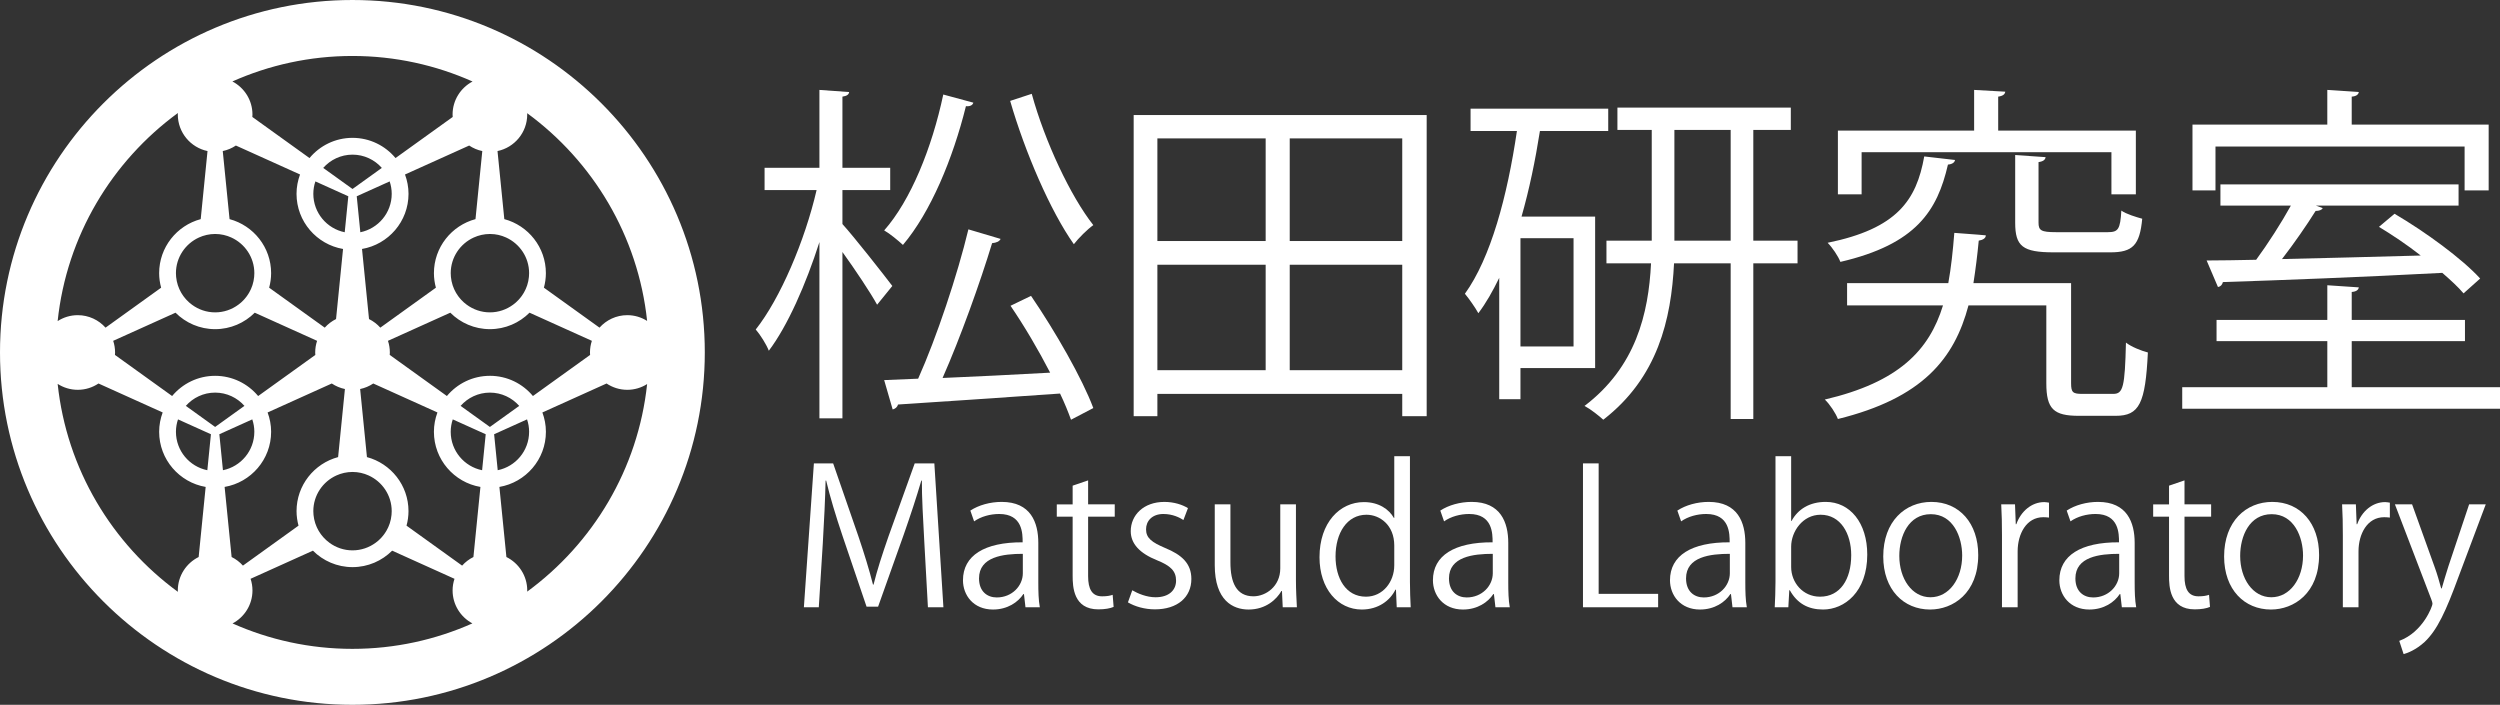
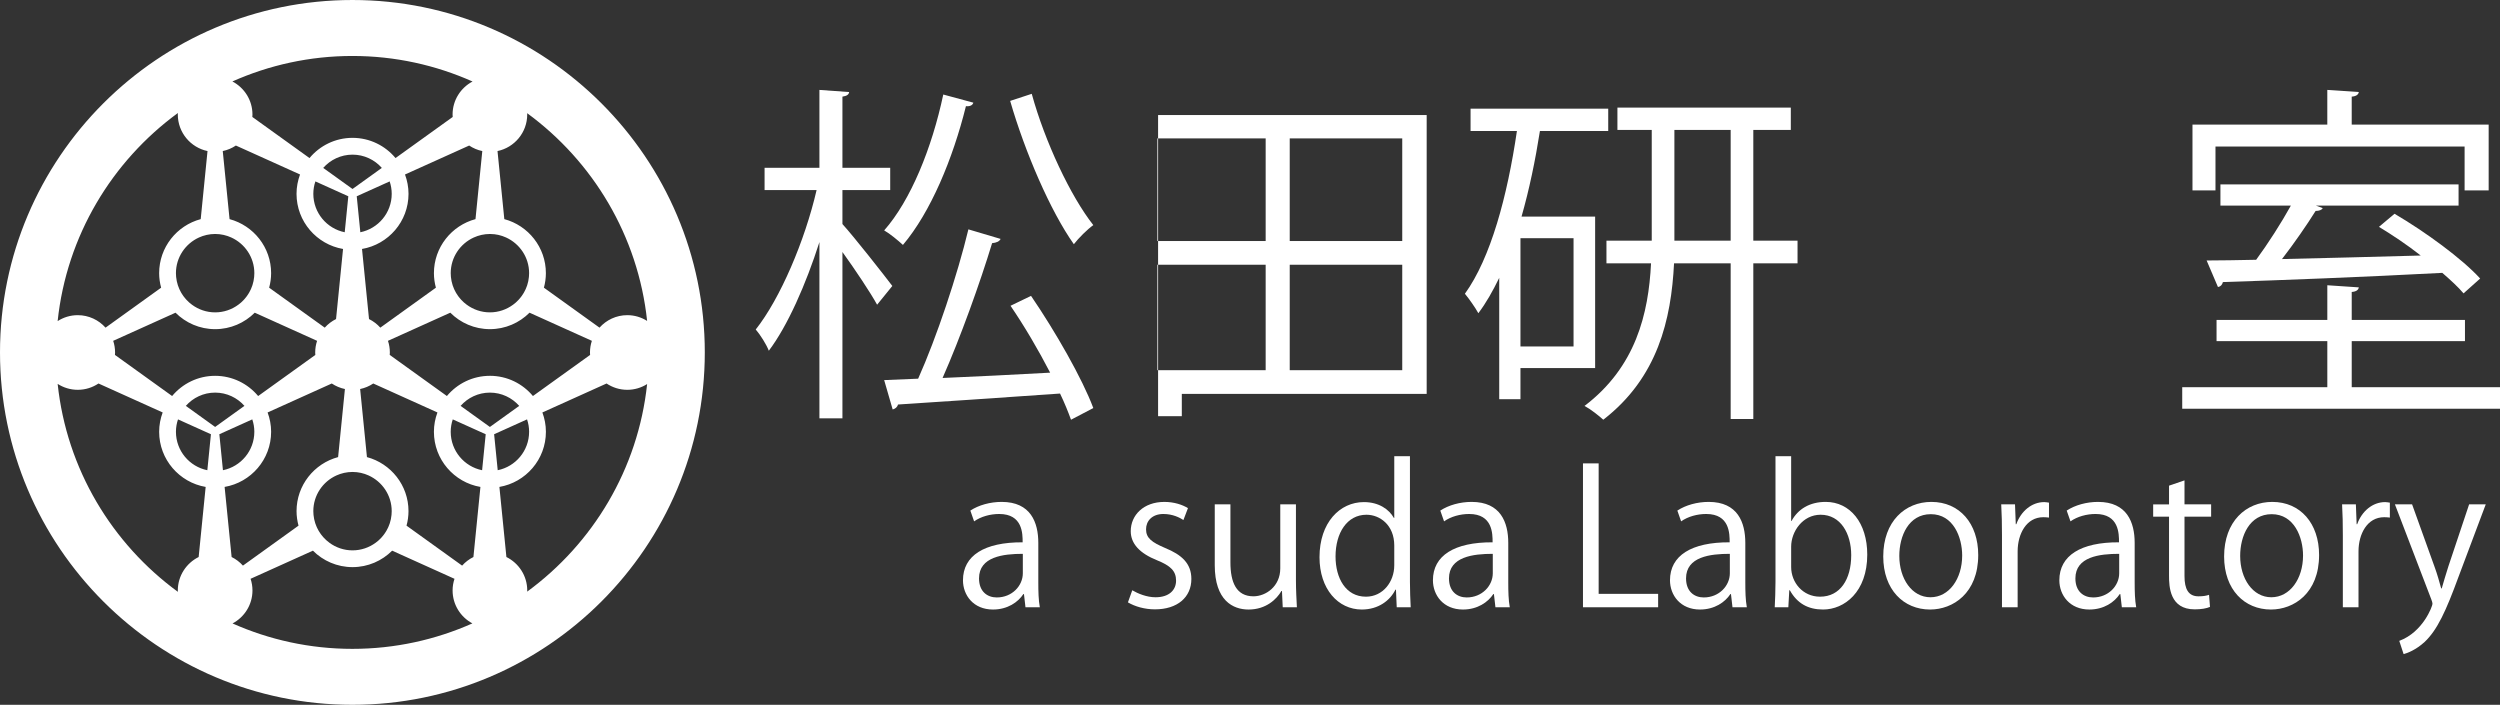
<svg xmlns="http://www.w3.org/2000/svg" id="_レイヤー_2" width="105mm" height="29.602mm" viewBox="0 0 297.638 83.91">
  <rect x="0" y="0" width="297.638" height="83.91" fill="#333333" stroke="none" />
  <defs>
    <style>.cls-1{fill:#fff;}</style>
  </defs>
  <g id="logo">
    <path class="cls-1" d="m41.955,0C18.821,0,0,18.821,0,41.955s18.821,41.955,41.955,41.955,41.955-18.821,41.955-41.955S65.089,0,41.955,0Zm21.038,51.408c0,2.255-1.608,4.141-3.737,4.573l-.428-4.284,3.921-1.769c.156.466.245.963.245,1.48Zm-41.802-1.48l3.921,1.77-.428,4.284c-2.13-.432-3.737-2.318-3.737-4.573,0-.518.088-1.014.245-1.48Zm-7.716-9.352l7.422-3.349c1.207,1.21,2.876,1.96,4.716,1.96s3.509-.75,4.716-1.96l7.422,3.35c-.144.437-.225.903-.225,1.388,0,.098.008.194.015.291l-6.807,4.893c-1.224-1.468-3.064-2.406-5.121-2.406s-3.897.937-5.121,2.405l-6.806-4.893c.006-.097.015-.193.015-.291,0-.485-.081-.951-.225-1.388Zm8.436-5.225c-.03-.04-.061-.08-.09-.121-.064-.089-.123-.18-.181-.274-.027-.043-.054-.086-.079-.13-.056-.098-.107-.199-.155-.301-.02-.043-.042-.084-.061-.127-.051-.116-.096-.235-.138-.355-.011-.032-.024-.062-.035-.094-.101-.315-.171-.644-.203-.984h0c-.014-.147-.023-.295-.023-.445,0-1.888,1.129-3.515,2.746-4.248.132-.06.267-.113.405-.161.015-.005.029-.011.045-.016.134-.045.272-.082.412-.115.022-.005.043-.012.066-.017.132-.029.266-.05.402-.067.031-.004.061-.011.092-.014.164-.018.331-.028.5-.028.001,0,.002 0.0.002 0.0.168,0,.334.01.497.028.032.003.062.01.094.014.134.017.268.038.398.067.024.005.047.013.071.018.138.033.273.069.406.114.017.006.033.012.05.018.136.047.269.1.4.159,1.618.734,2.748,2.36,2.748,4.249,0,.152-.009.301-.023.449-.032.337-.101.663-.202.976-.013.041-.03.08-.044.12-.039.111-.08.221-.127.328-.022.05-.047.097-.07.145-.046.095-.093.19-.146.282-.028.049-.058.097-.088.145-.054.088-.111.175-.171.259-.032.045-.066.089-.099.133-.065.084-.132.166-.202.246-.034.038-.068.076-.103.113-.077.082-.158.161-.241.237-.033.03-.065.06-.098.089-.093.081-.19.157-.29.231-.774.572-1.728.914-2.763.914-1.031,0-1.981-.34-2.754-.908-.104-.076-.205-.156-.301-.24-.03-.026-.059-.053-.088-.08-.087-.079-.171-.162-.252-.248-.032-.034-.063-.068-.094-.103-.074-.083-.145-.169-.212-.258Zm36.915-7.47c.032.003.062.01.093.014.135.018.269.038.4.067.024.005.046.013.07.018.138.033.274.07.407.114.016.005.032.012.048.018.136.047.27.1.401.159,1.618.734,2.748,2.36,2.748,4.249,0,.151-.009.3-.023.448-.032.338-.101.665-.202.978-.012.038-.028.075-.042.113-.04.114-.082.226-.13.335-.021.048-.045.094-.068.141-.047.097-.095.193-.148.286-.027.048-.057.094-.086.141-.055.089-.112.177-.173.263-.031.044-.064.087-.097.13-.066.085-.134.168-.205.249-.033.037-.066.074-.101.111-.078.083-.16.163-.244.24-.032.029-.063.058-.095.087-.094.082-.192.159-.293.233-.774.571-1.727.913-2.76.913-1.032,0-1.983-.341-2.756-.909-.103-.075-.203-.154-.299-.238-.031-.027-.06-.055-.09-.082-.086-.079-.169-.16-.249-.245-.033-.035-.064-.07-.096-.105-.073-.083-.143-.168-.21-.255-.031-.041-.062-.081-.092-.123-.063-.088-.122-.178-.179-.271-.027-.044-.055-.088-.081-.133-.055-.096-.105-.196-.153-.296-.021-.044-.044-.086-.063-.131-.05-.114-.095-.232-.136-.35-.011-.033-.025-.065-.036-.098-.101-.314-.171-.643-.203-.983-.014-.147-.023-.295-.023-.446,0-1.888,1.129-3.515,2.747-4.249.132-.06.267-.113.404-.16.015-.005.03-.011.045-.017.134-.045.272-.082.411-.115.022-.005.044-.012.067-.017.131-.029.266-.05.401-.067.031-.004.061-.011.092-.014.164-.018.331-.028.5-.028 0,0,.001,0,.001,0,.169,0,.335.01.498.028Zm-2.969-10.556c.466.313.995.54,1.562.658l-.81,8.104c-2.844.76-4.948,3.352-4.948,6.433,0,.599.087,1.177.235,1.729l-6.618,4.758c-.378-.422-.833-.77-1.345-1.024l-.834-8.344c3.139-.539,5.537-3.272,5.537-6.562,0-.81-.153-1.584-.419-2.304l7.641-3.448Zm-9.221,5.752c0,2.255-1.608,4.141-3.737,4.573l-.428-4.284,3.921-1.769c.156.466.244.962.244,1.48Zm-4.667-.579l-3.49-2.509c.856-.966,2.101-1.579,3.49-1.579s2.635.613,3.49,1.579l-3.49,2.509Zm-.501.868l-.428,4.284c-2.13-.432-3.737-2.318-3.737-4.573,0-.518.088-1.014.245-1.48l3.921,1.77Zm-.627,6.273l-.834,8.344c-.512.254-.968.602-1.345,1.024l-6.619-4.758c.149-.552.235-1.13.235-1.729,0-3.081-2.103-5.672-4.948-6.433l-.81-8.104c.568-.118,1.096-.345,1.562-.658l7.64,3.448c-.266.719-.419,1.493-.419,2.304,0,3.29,2.398,6.024,5.537,6.563Zm-15.229,17.102c1.389,0,2.634.613,3.49,1.579l-3.49,2.509-3.49-2.509c.856-.966,2.101-1.579,3.49-1.579Zm4.667,4.667c0,2.255-1.608,4.141-3.737,4.573l-.428-4.284,3.921-1.769c.156.466.245.962.245,1.48Zm-2.704,14.906l-.834-8.344c3.139-.539,5.537-3.272,5.537-6.562,0-.811-.153-1.584-.419-2.304l7.641-3.448c.466.313.995.54,1.563.658l-.81,8.104c-2.845.76-4.948,3.352-4.948,6.433,0,.599.087,1.177.235,1.729l-6.618,4.758c-.377-.422-.833-.77-1.345-1.024Zm11.639-1.704c-.103-.076-.204-.155-.301-.239-.03-.026-.06-.054-.089-.081-.086-.079-.17-.161-.25-.246-.032-.034-.064-.069-.095-.104-.073-.083-.143-.168-.211-.256-.031-.041-.062-.081-.092-.123-.063-.088-.122-.179-.179-.271-.027-.044-.055-.088-.081-.133-.055-.096-.105-.196-.153-.296-.021-.044-.044-.087-.063-.132-.05-.113-.094-.23-.135-.347-.012-.034-.026-.067-.037-.102-.101-.314-.171-.642-.203-.981-.014-.147-.023-.296-.023-.447,0-1.888,1.129-3.515,2.746-4.248.132-.06.268-.113.406-.161.014-.005.028-.011.043-.016.135-.045.272-.082.412-.115.022-.005.044-.012.066-.017.132-.029.268-.05.404-.067.03-.004.059-.01.089-.014.164-.018.331-.028.5-.028.001,0,.001,0,.002,0,.168,0,.335.01.498.028.032.003.062.01.093.014.135.018.269.038.399.067.024.005.047.013.071.018.138.033.274.069.407.114.016.005.032.012.048.018.136.047.27.1.4.159,1.618.734,2.748,2.36,2.748,4.249,0,.152-.009.302-.023.45-.032.337-.101.663-.201.975-.013.042-.03.082-.045.123-.039.11-.08.22-.126.326-.022.05-.047.097-.07.146-.046.095-.093.19-.146.282-.028.049-.058.096-.087.144-.055.089-.112.176-.172.261-.032.044-.065.087-.098.131-.065.085-.133.168-.204.248-.033.038-.067.075-.101.111-.078.083-.16.162-.243.239-.032.029-.063.059-.096.087-.094.082-.193.159-.293.233-.774.571-1.727.912-2.76.912-1.031,0-1.982-.34-2.755-.908Zm4.472-10.192l-.81-8.104c.568-.118,1.096-.345,1.562-.658l7.64,3.448c-.266.719-.419,1.493-.419,2.304,0,3.29,2.398,6.024,5.537,6.563l-.834,8.344c-.512.254-.968.602-1.345,1.024l-6.619-4.758c.149-.552.235-1.13.235-1.729,0-3.081-2.103-5.672-4.948-6.433Zm13.71,1.563c-2.13-.432-3.737-2.318-3.737-4.573,0-.518.088-1.014.245-1.48l3.921,1.77-.428,4.284Zm.929-5.152l-3.49-2.509c.856-.966,2.101-1.579,3.49-1.579s2.634.613,3.49,1.579l-3.49,2.509Zm-0-6.087c-2.057,0-3.897.937-5.121,2.405l-6.806-4.893c.006-.097.015-.193.015-.291,0-.485-.081-.951-.225-1.388l7.422-3.349c1.207,1.21,2.876,1.96,4.716,1.96s3.509-.75,4.716-1.96l7.422,3.35c-.144.437-.225.903-.225,1.388,0,.098.008.194.015.29l-6.807,4.893c-1.224-1.468-3.064-2.406-5.121-2.406Zm18.719-6.535c-.685-.433-1.494-.687-2.363-.687-1.315,0-2.494.577-3.308,1.487l-6.619-4.758c.149-.552.235-1.13.235-1.729,0-3.081-2.103-5.672-4.948-6.433l-.81-8.104c2.017-.42,3.537-2.211,3.537-4.35,0-.054-.006-.106-.008-.16,7.822,5.73,13.208,14.596,14.283,24.733Zm-20.787-28.504c-1.411.746-2.376,2.226-2.376,3.93,0,.098.008.194.015.29l-6.807,4.893c-1.224-1.469-3.065-2.406-5.121-2.406s-3.897.937-5.121,2.406l-6.806-4.893c.006-.097.015-.193.015-.291,0-1.71-.972-3.194-2.39-3.937,4.372-1.944,9.204-3.033,14.288-3.033,5.09,0,9.928,1.092,14.304,3.04Zm-35.08,3.748c-.003.061-.009.121-.009.182,0,2.139,1.52,3.93,3.537,4.35l-.81,8.104c-2.845.76-4.948,3.352-4.948,6.433,0,.599.087,1.177.236,1.729l-6.618,4.758c-.814-.91-1.994-1.487-3.308-1.487-.882,0-1.703.262-2.395.707,1.072-10.159,6.473-19.042,14.318-24.776ZM6.864,45.703c.692.444,1.512.705,2.393.705.913,0,1.763-.278,2.47-.752l7.64,3.448c-.266.719-.419,1.493-.419,2.304,0,3.29,2.398,6.024,5.537,6.563l-.834,8.344c-1.467.726-2.481,2.236-2.481,3.981,0,.055.006.109.008.164-7.839-5.73-13.238-14.605-14.314-24.756Zm20.822,28.52c1.409-.746,2.372-2.226,2.372-3.928,0-.485-.081-.951-.225-1.388l7.422-3.349c1.207,1.21,2.876,1.96,4.716,1.96s3.509-.75,4.716-1.96l7.422,3.35c-.144.437-.225.903-.225,1.388,0,1.696.956,3.172,2.357,3.921-4.371,1.943-9.202,3.032-14.285,3.032-5.077,0-9.903-1.086-14.269-3.025Zm35.078-3.787c.002-.047.007-.094.007-.141,0-1.745-1.014-3.254-2.481-3.981l-.834-8.344c3.139-.539,5.537-3.272,5.537-6.562,0-.811-.153-1.584-.419-2.304l7.64-3.448c.707.474,1.556.752,2.47.752.868,0,1.675-.254,2.36-.685-1.08,10.129-6.463,18.987-14.28,24.713Z" />
    <path class="cls-1" d="m100.295,26.672c1.348,1.474,5.055,6.193,5.94,7.373l-1.811,2.233c-.758-1.391-2.612-4.171-4.129-6.277v19.801h-2.739v-20.981c-1.601,5.013-3.791,9.985-6.024,12.934-.295-.758-1.012-1.896-1.559-2.528,2.907-3.665,5.856-10.574,7.246-16.599h-6.193v-2.654h6.53v-9.269l3.539.253c-.042.295-.253.464-.8.548v8.468h5.688v2.654h-5.688v4.045Zm15.588-14.45c-.084.295-.379.464-.885.421-1.559,6.278-4.213,12.639-7.499,16.515-.548-.505-1.559-1.348-2.233-1.727,3.16-3.581,5.688-9.816,7.036-16.178l3.581.969Zm3.244,16.22c-.126.296-.505.464-1.011.506-1.433,4.718-3.792,11.291-5.898,16.051,3.876-.168,8.341-.379,12.807-.632-1.391-2.696-3.075-5.561-4.718-7.963l2.443-1.179c2.907,4.255,6.109,9.858,7.415,13.355l-2.655,1.39c-.337-.927-.758-1.98-1.306-3.117-7.204.505-14.704,1.011-19.295,1.306-.084.337-.337.505-.632.59l-1.012-3.497,4.045-.169c2.191-4.886,4.677-12.344,5.983-17.778l3.833,1.137Zm3.708-17.273c1.559,5.688,4.634,12.218,7.33,15.63-.716.506-1.769,1.559-2.317,2.275-2.781-3.918-5.814-10.954-7.583-17.062l2.57-.843Z" />
-     <path class="cls-1" d="m134.969,13.696h34.884v35.853h-2.908v-2.655h-29.153v2.655h-2.823V13.696Zm15.715,2.781h-12.892v12.218h12.892v-12.218Zm-12.892,15.04v12.555h12.892v-12.555h-12.892Zm29.153-2.822v-12.218h-13.397v12.218h13.397Zm-13.397,15.378h13.397v-12.555h-13.397v12.555Z" />
+     <path class="cls-1" d="m134.969,13.696h34.884v35.853v-2.655h-29.153v2.655h-2.823V13.696Zm15.715,2.781h-12.892v12.218h12.892v-12.218Zm-12.892,15.04v12.555h12.892v-12.555h-12.892Zm29.153-2.822v-12.218h-13.397v12.218h13.397Zm-13.397,15.378h13.397v-12.555h-13.397v12.555Z" />
    <path class="cls-1" d="m189.908,43.819h-8.889v3.708h-2.528v-14.45c-.758,1.559-1.559,2.991-2.486,4.213-.337-.632-1.138-1.769-1.601-2.317,3.075-4.255,5.056-11.627,6.194-19.38h-5.519v-2.654h16.389v2.654h-8.131c-.548,3.497-1.264,6.951-2.191,10.195h8.763v18.031Zm-2.569-2.569v-12.892h-6.32v12.892h6.32Zm26.668-12.597v2.696h-5.266v18.537h-2.696v-18.537h-6.741c-.337,6.698-1.938,13.608-8.426,18.621-.505-.464-1.516-1.264-2.233-1.643,6.109-4.634,7.625-10.996,7.92-16.978h-5.308v-2.696h5.392v-13.187h-4.086v-2.655h20.643v2.655h-4.465v13.187h5.266Zm-14.662,0h6.7v-13.187h-6.7v13.187Z" />
-     <path class="cls-1" d="m246.574,45.63c0,1.095.211,1.264,1.348,1.264h3.666c1.179,0,1.389-.8,1.517-6.109.631.505,1.81.969,2.611,1.179-.295,6.067-1.011,7.541-3.833,7.541h-4.382c-2.991,0-3.876-.8-3.876-3.876v-9.268h-9.268c-1.685,6.362-5.478,11.038-15.547,13.523-.252-.674-.968-1.769-1.558-2.317,8.805-2.064,12.428-5.856,14.071-11.206h-11.418v-2.655h12.05c.336-1.853.547-3.834.716-5.982,2.865.21,3.329.253,3.75.295,0,.337-.337.548-.842.632-.169,1.769-.38,3.455-.632,5.055h11.627v11.923Zm-13.819-26.584c-.041.295-.336.505-.842.548-1.264,5.477-3.75,9.479-12.807,11.585-.254-.674-.97-1.727-1.517-2.275,8.258-1.685,10.574-5.055,11.501-10.279l3.665.421Zm-11.121-.927v5.013h-2.824v-7.583h16.22v-4.845l3.707.21c-.041.296-.252.506-.842.59v4.045h16.389v7.583h-2.908v-5.013h-29.743Zm18.284.337l3.622.252c-.041.295-.252.506-.842.59v7.204c0,.927.295,1.138,2.064,1.138h6.194c1.222,0,1.474-.337,1.601-2.569.59.421,1.728.758,2.486.969-.295,3.159-1.138,4.002-3.792,4.002h-6.741c-3.707,0-4.592-.716-4.592-3.539v-8.046Z" />
    <path class="cls-1" d="m279.984,46.094h17.654v2.569h-37.833v-2.569h17.274v-5.477h-13.187v-2.528h13.187v-4.129l3.75.252c-.043.296-.295.506-.844.548v3.329h13.482v2.528h-13.482v5.477Zm-16.219-28.649v5.225h-2.739v-7.837h16.052v-4.129l3.75.253c-.043.295-.295.505-.844.548v3.328h16.305v7.837h-2.865v-5.225h-29.659Zm29.532,17.484c-.631-.758-1.516-1.559-2.528-2.444-9.478.506-19.547.885-26.12,1.096-.085.337-.295.548-.59.59l-1.348-3.16c1.727,0,3.707-.042,5.897-.084,1.391-1.895,2.991-4.381,4.13-6.446h-8.384v-2.528h28.352v2.528h-16.977l.8.295c-.084.211-.421.337-.842.337-1.053,1.685-2.57,3.876-4.002,5.729,5.055-.126,10.869-.252,16.515-.421-1.602-1.264-3.371-2.443-4.972-3.412l1.853-1.559c3.666,2.149,8.048,5.351,10.195,7.71l-1.98,1.769Z" />
-     <path class="cls-1" d="m112.317,72.297h-1.843l-.427-7.71c-.134-2.45-.315-5.62-.292-7.373h-.067c-.562,1.933-1.259,4.046-2.091,6.429l-3.057,8.587h-1.371l-2.855-8.408c-.832-2.472-1.484-4.63-1.956-6.608h-.067c-.045,2.09-.18,4.923-.337,7.553l-.472,7.531h-1.775l1.191-17.129h2.293l3.012,8.699c.719,2.135,1.281,3.957,1.731,5.732h.067c.427-1.731,1.012-3.529,1.776-5.732l3.124-8.699h2.338l1.079,17.129Z" />
    <path class="cls-1" d="m123.616,69.375c0,1.012.023,2.068.18,2.923h-1.708l-.18-1.574h-.068c-.629.967-1.888,1.843-3.619,1.843-2.338,0-3.574-1.708-3.574-3.484,0-2.945,2.563-4.541,7.104-4.518,0-1.034,0-3.372-2.788-3.372-1.056,0-2.158.292-2.99.877l-.449-1.282c.989-.652,2.36-1.034,3.731-1.034,3.462,0,4.361,2.45,4.361,4.878v4.742Zm-1.843-3.439c-2.316,0-5.215.337-5.215,2.922,0,1.574.989,2.271,2.113,2.271,1.821,0,3.102-1.393,3.102-2.877v-2.315Z" />
-     <path class="cls-1" d="m127.703,57.821l1.843-.629v2.855h3.17v1.461h-3.17v7.081c0,1.551.472,2.406,1.664,2.406.562,0,.944-.068,1.259-.18l.113,1.439c-.405.18-1.034.293-1.821.293-2.967,0-3.057-2.698-3.057-4.001v-7.036h-1.888v-1.461h1.888v-2.225Z" />
    <path class="cls-1" d="m140.894,61.912c-.449-.292-1.281-.719-2.383-.719-1.348,0-2.067.832-2.067,1.821,0,1.057.697,1.551,2.271,2.226,1.978.809,3.124,1.843,3.124,3.687,0,2.181-1.664,3.619-4.339,3.619-1.214,0-2.383-.337-3.214-.832l.517-1.439c.651.382,1.708.832,2.765.832,1.641,0,2.45-.877,2.45-1.978,0-1.147-.652-1.776-2.271-2.428-2.068-.831-3.125-1.978-3.125-3.462,0-1.911,1.528-3.484,4.001-3.484,1.169,0,2.158.337,2.81.742l-.54,1.416Z" />
    <path class="cls-1" d="m154.288,69.038c0,1.258.067,2.315.113,3.259h-1.686l-.09-1.933h-.067c-.562.966-1.821,2.203-3.911,2.203-1.843,0-4.024-1.056-4.024-5.282v-7.239h1.866v6.901c0,2.383.697,4.046,2.742,4.046,1.461,0,3.192-1.169,3.192-3.327v-7.621h1.866v8.992Z" />
    <path class="cls-1" d="m167.861,69.263c0,.989.045,2.203.09,3.034h-1.664l-.09-2.091h-.067c-.629,1.282-2.024,2.36-4.001,2.36-2.833,0-5.035-2.45-5.035-6.226,0-4.136,2.428-6.564,5.282-6.564,1.799,0,3.012.876,3.574,1.888h.045v-7.35h1.866v14.949Zm-1.866-4.316c0-2.451-1.731-3.665-3.305-3.665-2.315,0-3.687,2.158-3.687,4.968,0,2.585,1.214,4.788,3.619,4.788,2.023,0,3.372-1.775,3.372-3.731v-2.36Z" />
    <path class="cls-1" d="m179.567,69.375c0,1.012.023,2.068.18,2.923h-1.708l-.18-1.574h-.068c-.629.967-1.888,1.843-3.619,1.843-2.338,0-3.574-1.708-3.574-3.484,0-2.945,2.563-4.541,7.104-4.518,0-1.034,0-3.372-2.788-3.372-1.056,0-2.158.292-2.99.877l-.449-1.282c.989-.652,2.36-1.034,3.731-1.034,3.462,0,4.361,2.45,4.361,4.878v4.742Zm-1.843-3.439c-2.316,0-5.215.337-5.215,2.922,0,1.574.989,2.271,2.113,2.271,1.821,0,3.102-1.393,3.102-2.877v-2.315Z" />
    <path class="cls-1" d="m197.41,72.297h-8.948v-17.129h1.866v15.533h7.082v1.596Z" />
    <path class="cls-1" d="m207.789,69.375c0,1.012.023,2.068.181,2.923h-1.709l-.18-1.574h-.067c-.629.967-1.889,1.843-3.619,1.843-2.338,0-3.574-1.708-3.574-3.484,0-2.945,2.562-4.541,7.103-4.518,0-1.034,0-3.372-2.787-3.372-1.057,0-2.159.292-2.99.877l-.45-1.282c.989-.652,2.36-1.034,3.732-1.034,3.462,0,4.36,2.45,4.36,4.878v4.742Zm-1.843-3.439c-2.315,0-5.214.337-5.214,2.922,0,1.574.989,2.271,2.113,2.271,1.82,0,3.101-1.393,3.101-2.877v-2.315Z" />
    <path class="cls-1" d="m213.292,62.024c.765-1.416,2.159-2.271,4.069-2.271,2.899,0,4.946,2.495,4.946,6.272,0,4.451-2.72,6.541-5.261,6.541-1.775,0-3.079-.719-3.955-2.292h-.067l-.113,2.023h-1.62c.045-.809.09-2.046.09-3.034v-14.949h1.865v7.71h.045Zm-.045,5.485c0,1.821,1.371,3.529,3.44,3.529,2.384,0,3.71-2.046,3.71-4.946,0-2.563-1.259-4.81-3.643-4.81-2.135,0-3.507,2.001-3.507,3.799v2.428Z" />
    <path class="cls-1" d="m235.518,66.071c0,4.563-3.012,6.496-5.733,6.496-3.146,0-5.575-2.36-5.575-6.316,0-4.181,2.608-6.497,5.733-6.497,3.349,0,5.575,2.563,5.575,6.317Zm-5.642-4.856c-2.652,0-3.754,2.607-3.754,4.968,0,2.72,1.506,4.923,3.708,4.923,2.226,0,3.777-2.203,3.777-4.968,0-2.181-1.057-4.923-3.732-4.923Z" />
    <path class="cls-1" d="m243.942,61.62c-.202-.023-.405-.045-.673-.045-2.024,0-3.058,2.001-3.058,4.069v6.654h-1.865v-8.587c0-1.304-.022-2.495-.09-3.665h1.642l.09,2.36h.067c.539-1.528,1.82-2.63,3.327-2.63.202,0,.359.045.561.067v1.776Z" />
    <path class="cls-1" d="m254.144,69.375c0,1.012.023,2.068.181,2.923h-1.709l-.18-1.574h-.067c-.629.967-1.889,1.843-3.619,1.843-2.338,0-3.574-1.708-3.574-3.484,0-2.945,2.562-4.541,7.103-4.518,0-1.034,0-3.372-2.787-3.372-1.057,0-2.159.292-2.99.877l-.45-1.282c.989-.652,2.36-1.034,3.732-1.034,3.462,0,4.36,2.45,4.36,4.878v4.742Zm-1.843-3.439c-2.315,0-5.214.337-5.214,2.922,0,1.574.989,2.271,2.113,2.271,1.82,0,3.101-1.393,3.101-2.877v-2.315Z" />
    <path class="cls-1" d="m258.233,57.821l1.843-.629v2.855h3.17v1.461h-3.17v7.081c0,1.551.472,2.406,1.664,2.406.561,0,.944-.068,1.258-.18l.113,1.439c-.405.18-1.034.293-1.82.293-2.968,0-3.057-2.698-3.057-4.001v-7.036h-1.889v-1.461h1.889v-2.225Z" />
    <path class="cls-1" d="m276.1,66.071c0,4.563-3.012,6.496-5.733,6.496-3.146,0-5.575-2.36-5.575-6.316,0-4.181,2.608-6.497,5.733-6.497,3.349,0,5.575,2.563,5.575,6.317Zm-5.642-4.856c-2.652,0-3.754,2.607-3.754,4.968,0,2.72,1.506,4.923,3.708,4.923,2.226,0,3.777-2.203,3.777-4.968,0-2.181-1.057-4.923-3.732-4.923Z" />
    <path class="cls-1" d="m284.524,61.62c-.202-.023-.405-.045-.673-.045-2.024,0-3.058,2.001-3.058,4.069v6.654h-1.865v-8.587c0-1.304-.022-2.495-.09-3.665h1.642l.09,2.36h.067c.539-1.528,1.82-2.63,3.327-2.63.202,0,.359.045.561.067v1.776Z" />
    <path class="cls-1" d="m295.941,60.046l-3.26,8.677c-1.461,3.979-2.495,6.272-4.024,7.71-1.034.944-2.046,1.326-2.495,1.439l-.517-1.574c2.854-1.057,3.955-4.158,3.955-4.406,0-.113-.044-.292-.134-.517l-4.338-11.33h2.045l2.676,7.441c.314.854.584,1.821.786,2.563h.069c.202-.742.494-1.664.786-2.608l2.473-7.396h1.979Z" />
  </g>
</svg>